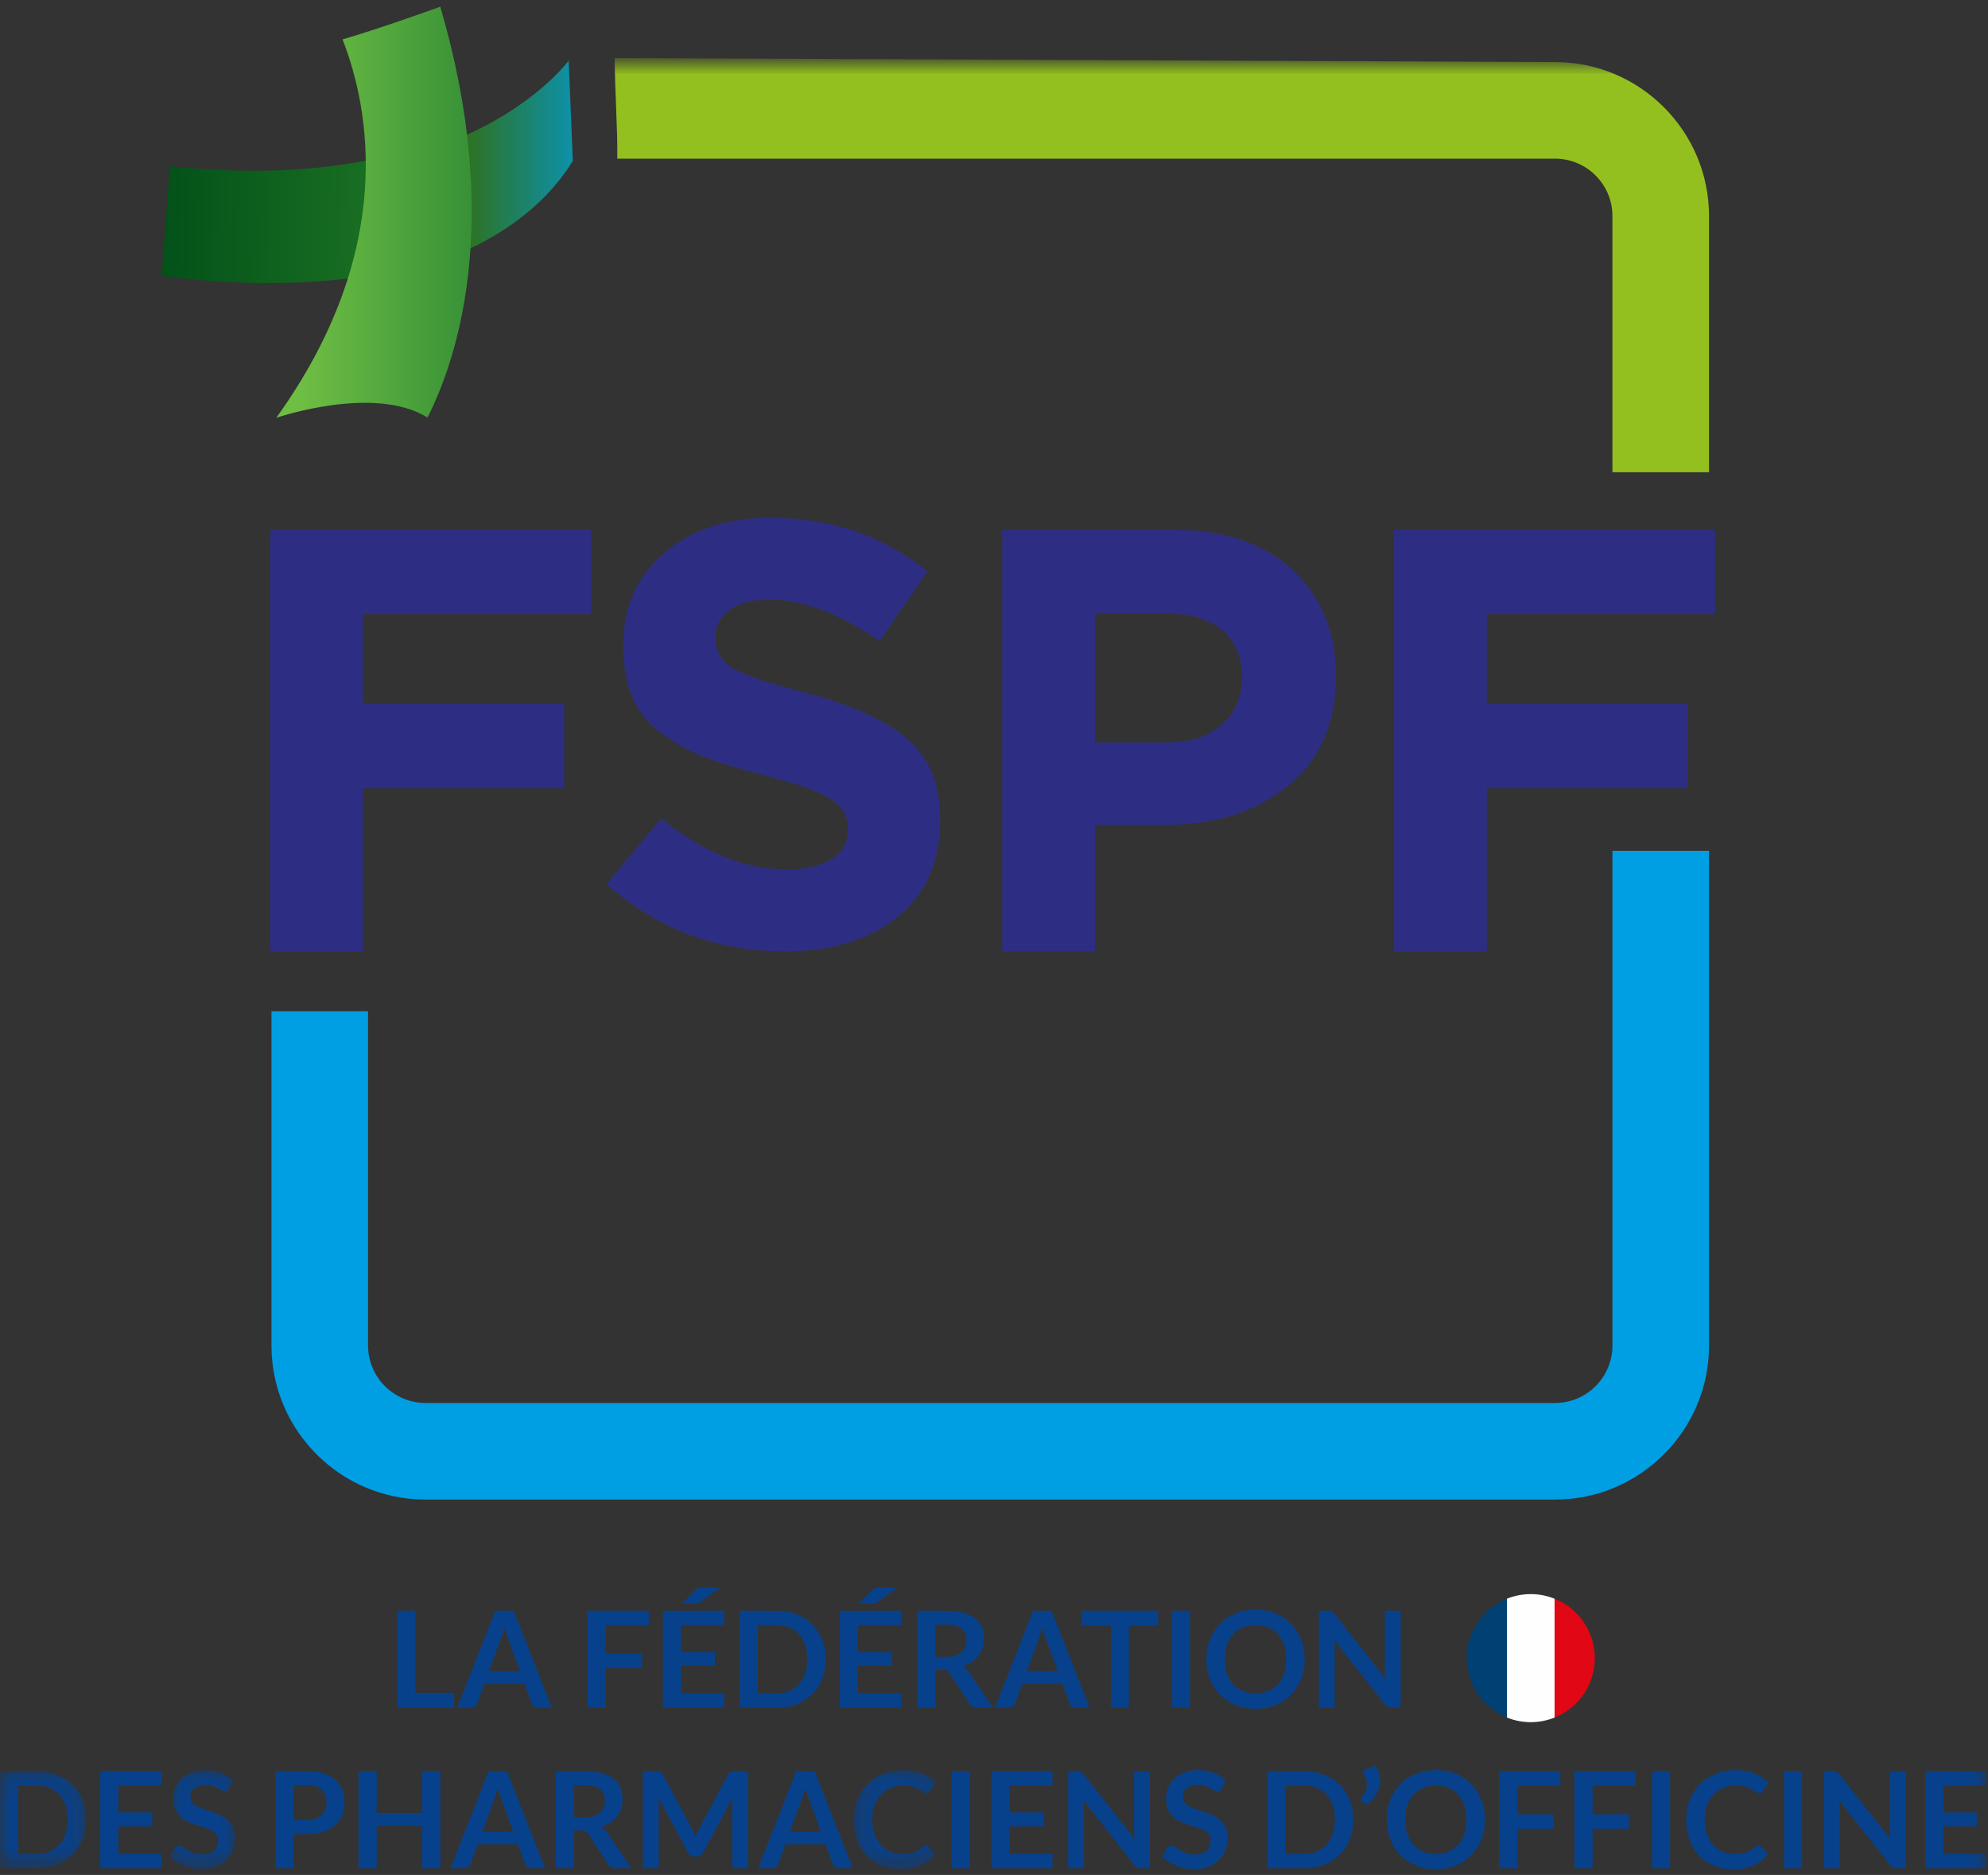
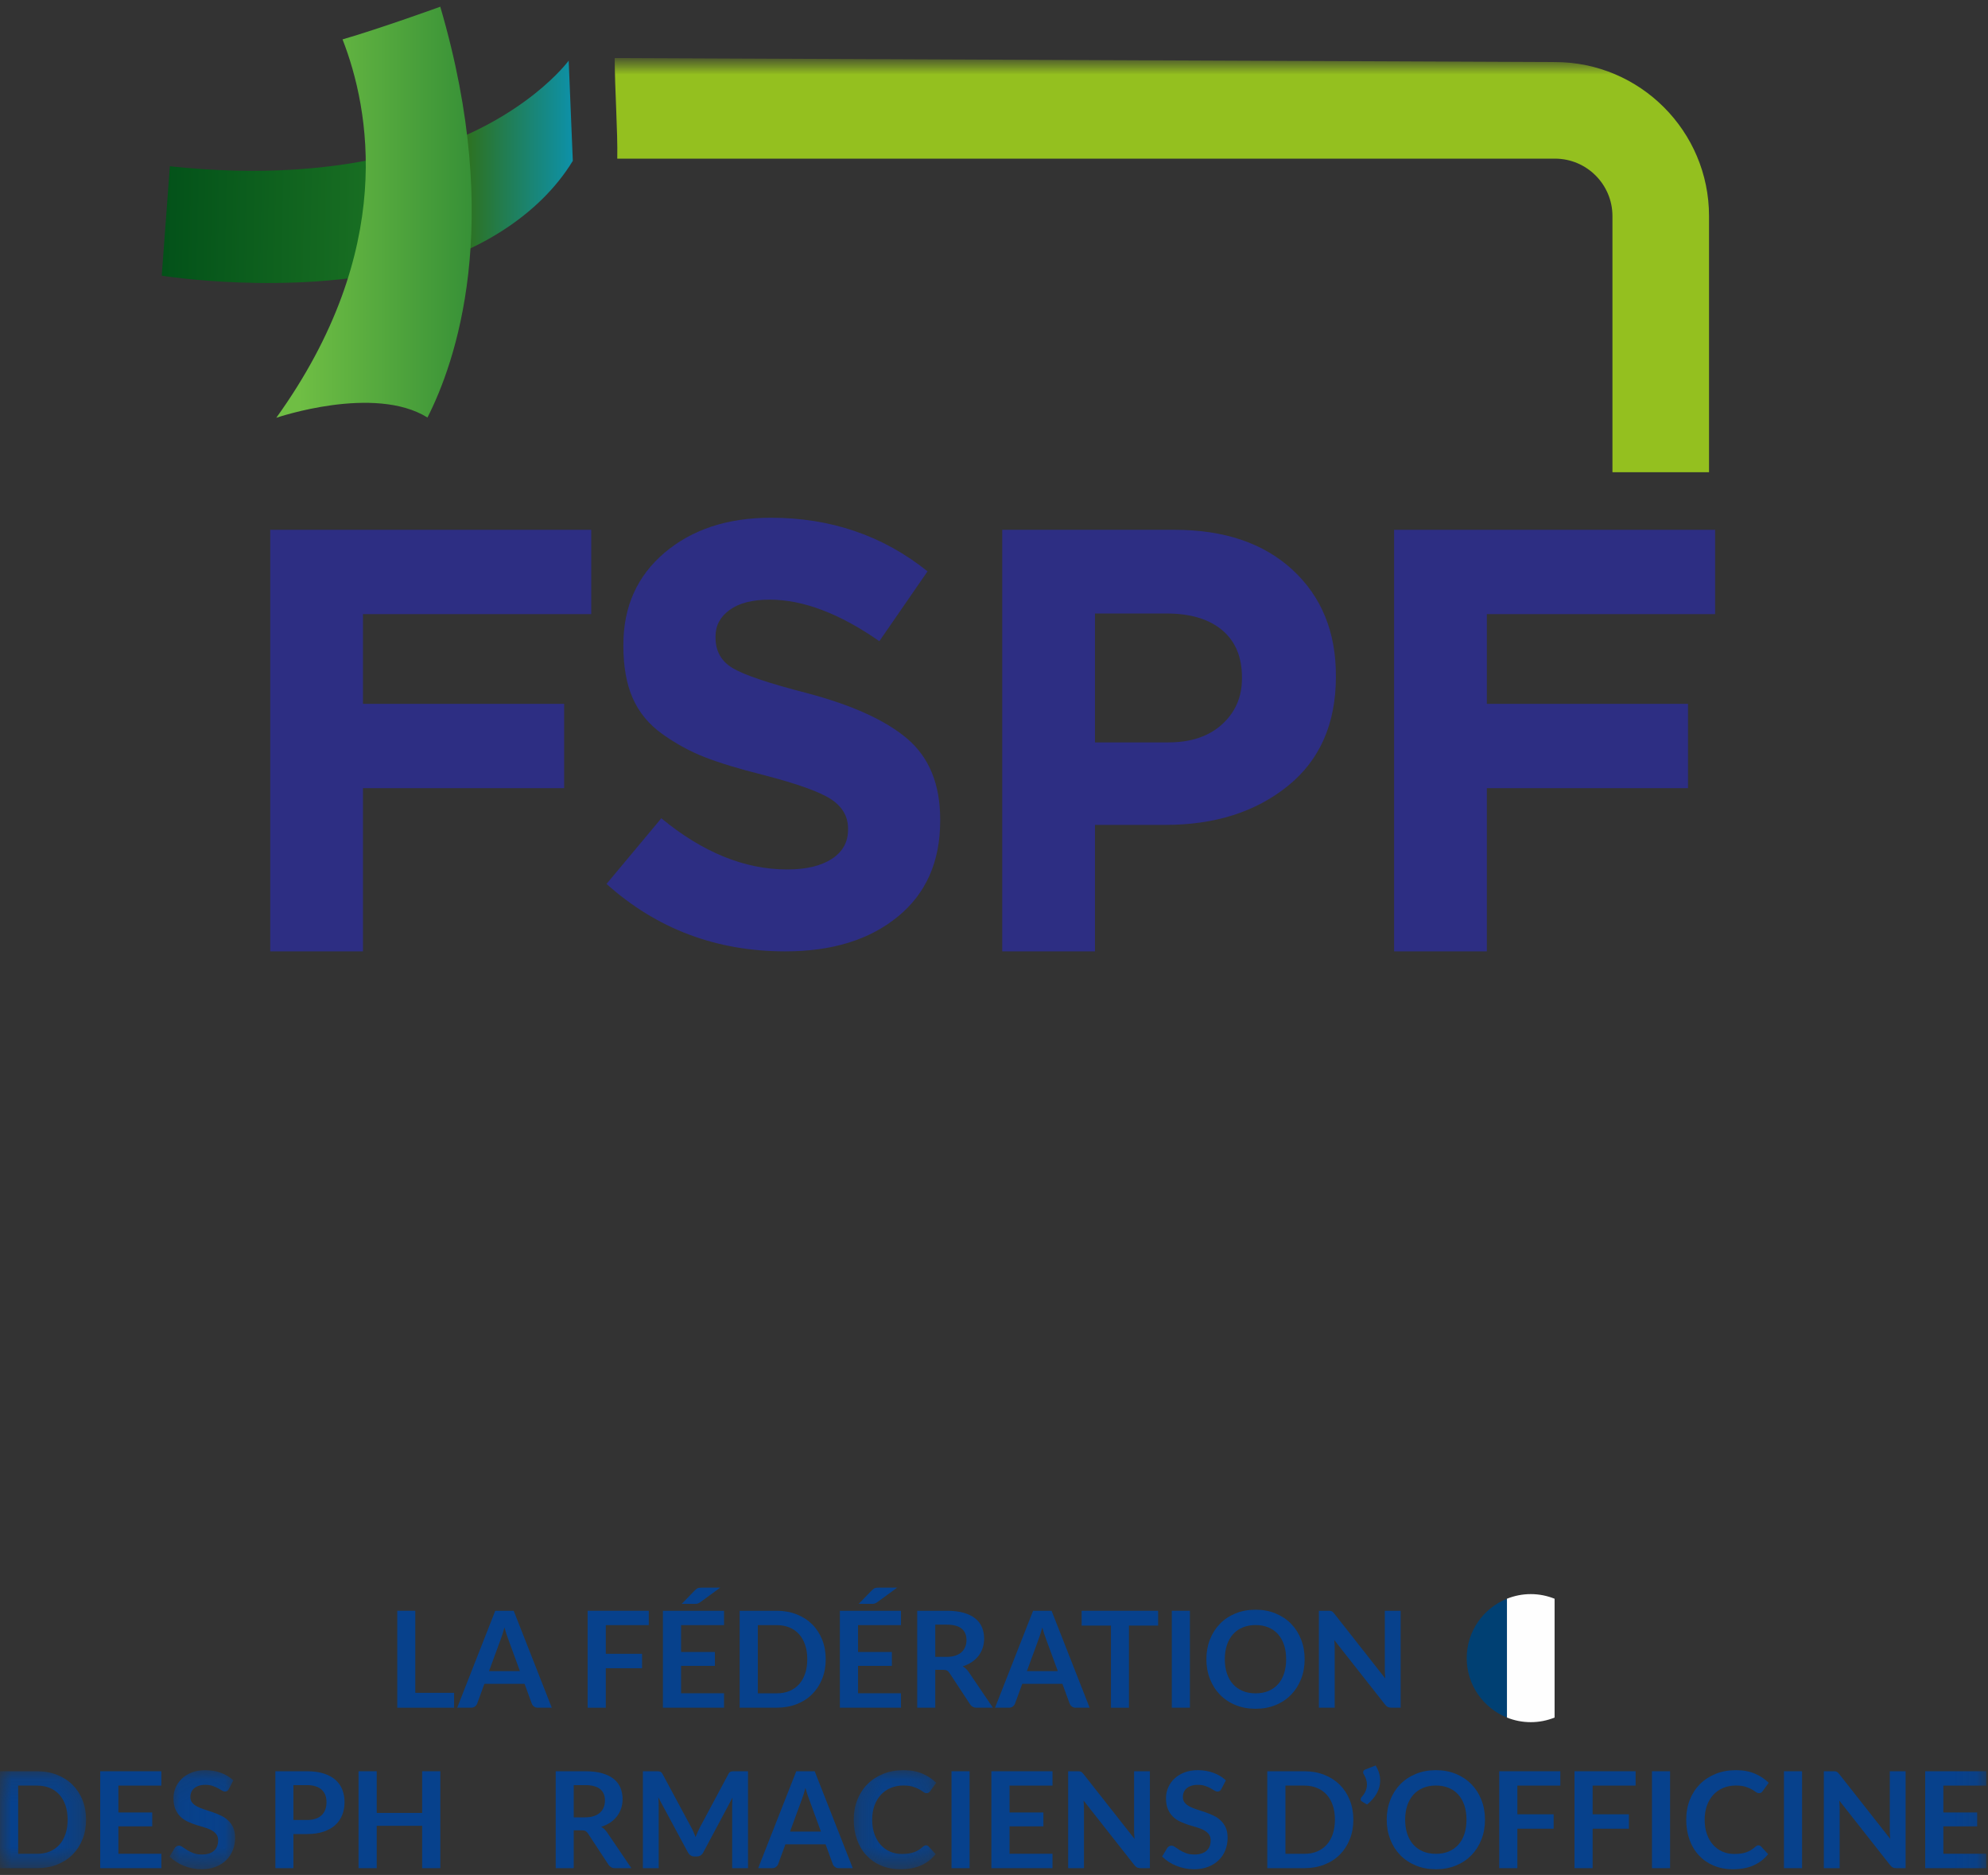
<svg xmlns="http://www.w3.org/2000/svg" xmlns:xlink="http://www.w3.org/1999/xlink" width="88px" height="83px" viewBox="0 0 88 83">
  <rect x="0" y="0" width="88" height="83" fill="#333333" stroke="none" />
  <title>logo/FSPF/color</title>
  <defs>
    <polygon id="path-1" points="0 0.137 3.81 0.137 3.81 4.427 0 4.427" />
    <polygon id="path-3" points="0.049 0.089 2.948 0.089 2.948 4.475 0.049 4.475" />
    <polygon id="path-5" points="0.206 0.089 3.856 0.089 3.856 4.475 0.206 4.475" />
    <polygon id="path-7" points="0 82.449 87.925 82.449 87.925 0 0 0" />
    <linearGradient x1="127.576%" y1="49.999%" x2="34.825%" y2="49.999%" id="linearGradient-9">
      <stop stop-color="#009EE2" offset="0%" />
      <stop stop-color="#2D7221" offset="100%" />
    </linearGradient>
    <linearGradient x1="191.565%" y1="46.216%" x2="-10.219%" y2="43.927%" id="linearGradient-10">
      <stop stop-color="#34932E" offset="0%" />
      <stop stop-color="#004E18" offset="100%" />
    </linearGradient>
    <linearGradient x1="118.6%" y1="55.537%" x2="10.245%" y2="55.537%" id="linearGradient-11">
      <stop stop-color="#1F7D31" offset="0%" />
      <stop stop-color="#6FBE44" offset="100%" />
    </linearGradient>
    <path d="M8.004,1.446 C9.198,4.506 10.413,10.761 5.071,18.197 L5.071,18.197 C5.114,18.182 9.408,16.721 11.763,18.184 C12.984,15.787 15.169,9.661 12.33,0 C12.33,0 9.687,0.958 8.004,1.446" id="path-12" />
  </defs>
  <g id="Symbols" stroke="none" stroke-width="1" fill="none" fill-rule="evenodd">
    <g id="Nav/Header" transform="translate(-32, -16)">
      <g id="Group-711" transform="translate(32, 16.298)">
        <g id="Group-60" transform="translate(0, 2.503)">
          <g id="Group-3" transform="translate(0, 75.471)">
            <mask id="mask-2" fill="white">
              <use xlink:href="#path-1" />
            </mask>
            <g id="Clip-2" />
            <path d="M2.994,2.282 C2.994,2.046 2.962,1.835 2.899,1.648 C2.836,1.462 2.745,1.303 2.629,1.174 C2.512,1.044 2.37,0.945 2.203,0.875 C2.036,0.806 1.848,0.772 1.638,0.772 L0.804,0.772 L0.804,3.792 L1.638,3.792 C1.848,3.792 2.036,3.758 2.203,3.688 C2.37,3.619 2.512,3.52 2.629,3.39 C2.745,3.26 2.836,3.102 2.899,2.915 C2.962,2.728 2.994,2.517 2.994,2.282 M3.81,2.282 C3.81,2.597 3.758,2.885 3.653,3.148 C3.548,3.411 3.4,3.638 3.211,3.828 C3.021,4.017 2.792,4.165 2.525,4.27 C2.258,4.375 1.962,4.427 1.638,4.427 L-0,4.427 L-0,0.137 L1.638,0.137 C1.962,0.137 2.258,0.189 2.525,0.295 C2.792,0.401 3.021,0.548 3.211,0.737 C3.4,0.926 3.548,1.152 3.653,1.416 C3.758,1.679 3.81,1.967 3.81,2.282" id="Fill-1" fill="#07418C" mask="url(#mask-2)" />
          </g>
          <polygon id="Fill-4" fill="#07418C" points="7.142 75.608 7.142 76.243 5.24 76.243 5.24 77.433 6.739 77.433 6.739 78.047 5.24 78.047 5.24 79.26 7.142 79.26 7.142 79.898 4.436 79.898 4.436 75.608" />
          <g id="Group-8" transform="translate(7.458, 75.471)">
            <mask id="mask-4" fill="white">
              <use xlink:href="#path-3" />
            </mask>
            <g id="Clip-7" />
            <path d="M2.675,0.917 C2.654,0.961 2.628,0.991 2.6,1.009 C2.571,1.027 2.537,1.035 2.497,1.035 C2.458,1.035 2.413,1.02 2.364,0.99 C2.314,0.959 2.256,0.925 2.189,0.887 C2.121,0.85 2.043,0.816 1.953,0.785 C1.863,0.754 1.756,0.739 1.634,0.739 C1.523,0.739 1.427,0.752 1.345,0.779 C1.263,0.806 1.193,0.843 1.137,0.89 C1.08,0.938 1.038,0.995 1.011,1.061 C0.983,1.127 0.969,1.2 0.969,1.279 C0.969,1.38 0.997,1.464 1.054,1.531 C1.11,1.598 1.185,1.656 1.278,1.703 C1.371,1.751 1.476,1.793 1.595,1.831 C1.714,1.868 1.835,1.908 1.959,1.951 C2.082,1.993 2.203,2.043 2.322,2.099 C2.441,2.156 2.547,2.227 2.639,2.313 C2.733,2.399 2.807,2.504 2.864,2.629 C2.92,2.753 2.948,2.905 2.948,3.083 C2.948,3.277 2.915,3.458 2.849,3.627 C2.782,3.797 2.686,3.944 2.558,4.07 C2.43,4.195 2.275,4.294 2.091,4.366 C1.907,4.439 1.696,4.475 1.459,4.475 C1.322,4.475 1.188,4.461 1.055,4.434 C0.923,4.408 0.796,4.37 0.674,4.32 C0.552,4.271 0.438,4.212 0.333,4.142 C0.227,4.073 0.133,3.996 0.049,3.911 L0.281,3.528 C0.303,3.5 0.329,3.477 0.359,3.458 C0.39,3.44 0.424,3.43 0.462,3.43 C0.511,3.43 0.564,3.45 0.622,3.491 C0.679,3.532 0.747,3.576 0.825,3.626 C0.903,3.675 0.995,3.72 1.101,3.761 C1.207,3.802 1.334,3.822 1.482,3.822 C1.71,3.822 1.886,3.768 2.011,3.66 C2.135,3.552 2.197,3.397 2.197,3.196 C2.197,3.083 2.169,2.991 2.113,2.92 C2.057,2.849 1.982,2.789 1.889,2.74 C1.796,2.692 1.69,2.651 1.572,2.617 C1.453,2.583 1.332,2.547 1.209,2.507 C1.087,2.468 0.966,2.42 0.848,2.365 C0.729,2.31 0.623,2.237 0.53,2.148 C0.437,2.059 0.363,1.948 0.306,1.815 C0.249,1.681 0.221,1.516 0.221,1.321 C0.221,1.164 0.252,1.012 0.315,0.863 C0.377,0.715 0.468,0.584 0.588,0.469 C0.707,0.354 0.854,0.262 1.028,0.193 C1.203,0.124 1.401,0.089 1.625,0.089 C1.878,0.089 2.111,0.129 2.325,0.208 C2.539,0.287 2.721,0.398 2.871,0.54 L2.675,0.917 Z" id="Fill-6" fill="#07418C" mask="url(#mask-4)" />
          </g>
          <path d="M12.987,77.765 L13.586,77.765 C13.733,77.765 13.861,77.747 13.969,77.71 C14.078,77.673 14.168,77.621 14.239,77.552 C14.311,77.484 14.364,77.4 14.4,77.303 C14.435,77.204 14.453,77.095 14.453,76.974 C14.453,76.859 14.435,76.755 14.4,76.662 C14.364,76.569 14.311,76.49 14.239,76.424 C14.168,76.359 14.078,76.309 13.969,76.274 C13.861,76.239 13.733,76.222 13.586,76.222 L12.987,76.222 L12.987,77.765 Z M12.987,78.388 L12.987,79.898 L12.189,79.898 L12.189,75.608 L13.586,75.608 C13.873,75.608 14.122,75.641 14.331,75.708 C14.541,75.776 14.714,75.87 14.851,75.991 C14.987,76.111 15.088,76.256 15.153,76.424 C15.219,76.592 15.251,76.776 15.251,76.976 C15.251,77.183 15.217,77.374 15.147,77.547 C15.078,77.72 14.974,77.869 14.836,77.994 C14.697,78.118 14.524,78.215 14.317,78.284 C14.109,78.354 13.865,78.388 13.586,78.388 L12.987,78.388 Z" id="Fill-9" fill="#07418C" />
          <polygon id="Fill-11" fill="#07418C" points="19.491 79.898 18.687 79.898 18.687 78.023 16.676 78.023 16.676 79.898 15.871 79.898 15.871 75.608 16.676 75.608 16.676 77.453 18.687 77.453 18.687 75.608 19.491 75.608" />
-           <path d="M21.352,78.278 L22.72,78.278 L22.197,76.851 C22.174,76.788 22.148,76.713 22.119,76.627 C22.09,76.541 22.062,76.447 22.034,76.346 C22.006,76.447 21.979,76.542 21.953,76.629 C21.926,76.715 21.9,76.792 21.874,76.857 L21.352,78.278 Z M24.129,79.898 L23.512,79.898 C23.443,79.898 23.386,79.881 23.341,79.846 C23.297,79.812 23.264,79.769 23.245,79.717 L22.924,78.842 L21.147,78.842 L20.826,79.717 C20.811,79.763 20.78,79.804 20.733,79.842 C20.687,79.88 20.63,79.898 20.562,79.898 L19.942,79.898 L21.628,75.608 L22.444,75.608 L24.129,79.898 Z" id="Fill-13" fill="#07418C" />
          <path d="M25.396,77.649 L25.894,77.649 C26.045,77.649 26.176,77.631 26.287,77.593 C26.399,77.555 26.491,77.503 26.564,77.437 C26.635,77.37 26.69,77.291 26.725,77.2 C26.761,77.109 26.779,77.009 26.779,76.9 C26.779,76.682 26.707,76.514 26.564,76.397 C26.42,76.28 26.201,76.222 25.906,76.222 L25.396,76.222 L25.396,77.649 Z M25.396,78.222 L25.396,79.898 L24.598,79.898 L24.598,75.608 L25.906,75.608 C26.199,75.608 26.45,75.638 26.658,75.698 C26.867,75.759 27.038,75.843 27.172,75.952 C27.305,76.061 27.403,76.191 27.465,76.342 C27.528,76.493 27.559,76.66 27.559,76.842 C27.559,76.987 27.538,77.123 27.495,77.252 C27.453,77.38 27.391,77.497 27.311,77.602 C27.231,77.706 27.132,77.799 27.015,77.878 C26.897,77.957 26.763,78.02 26.612,78.068 C26.713,78.125 26.8,78.207 26.873,78.314 L27.948,79.898 L27.229,79.898 C27.16,79.898 27.102,79.885 27.053,79.857 C27.005,79.829 26.964,79.79 26.93,79.738 L26.028,78.364 C25.994,78.313 25.957,78.276 25.917,78.254 C25.876,78.233 25.816,78.222 25.737,78.222 L25.396,78.222 Z" id="Fill-15" fill="#07418C" />
          <path d="M30.706,78.315 C30.734,78.384 30.762,78.452 30.79,78.521 C30.818,78.45 30.847,78.38 30.876,78.311 C30.906,78.242 30.938,78.175 30.971,78.112 L32.241,75.736 C32.257,75.706 32.273,75.682 32.29,75.664 C32.307,75.646 32.326,75.634 32.346,75.625 C32.367,75.618 32.39,75.613 32.416,75.611 C32.442,75.609 32.473,75.608 32.508,75.608 L33.111,75.608 L33.111,79.898 L32.41,79.898 L32.41,77.127 C32.41,77.076 32.412,77.019 32.415,76.958 C32.418,76.897 32.422,76.834 32.428,76.771 L31.129,79.204 C31.099,79.259 31.061,79.302 31.013,79.333 C30.966,79.364 30.91,79.379 30.847,79.379 L30.737,79.379 C30.674,79.379 30.618,79.364 30.57,79.333 C30.523,79.302 30.484,79.259 30.454,79.204 L29.138,76.762 C29.146,76.827 29.151,76.891 29.154,76.954 C29.157,77.016 29.158,77.073 29.158,77.127 L29.158,79.898 L28.458,79.898 L28.458,75.608 L29.06,75.608 C29.096,75.608 29.127,75.609 29.152,75.611 C29.178,75.613 29.201,75.618 29.222,75.625 C29.243,75.634 29.262,75.646 29.28,75.664 C29.298,75.682 29.314,75.706 29.331,75.736 L30.612,78.118 C30.646,78.181 30.677,78.247 30.706,78.315" id="Fill-17" fill="#07418C" />
          <path d="M34.971,78.278 L36.339,78.278 L35.817,76.851 C35.793,76.788 35.767,76.713 35.738,76.627 C35.709,76.541 35.681,76.447 35.653,76.346 C35.626,76.447 35.599,76.542 35.572,76.629 C35.545,76.715 35.519,76.792 35.493,76.857 L34.971,78.278 Z M37.748,79.898 L37.131,79.898 C37.062,79.898 37.005,79.881 36.961,79.846 C36.916,79.812 36.884,79.769 36.864,79.717 L36.544,78.842 L34.766,78.842 L34.446,79.717 C34.43,79.763 34.399,79.804 34.352,79.842 C34.306,79.88 34.249,79.898 34.182,79.898 L33.561,79.898 L35.247,75.608 L36.063,75.608 L37.748,79.898 Z" id="Fill-19" fill="#07418C" />
          <g id="Group-23" transform="translate(37.586, 75.471)">
            <mask id="mask-6" fill="white">
              <use xlink:href="#path-5" />
            </mask>
            <g id="Clip-22" />
            <path d="M3.405,3.415 C3.448,3.415 3.486,3.432 3.518,3.466 L3.832,3.807 C3.658,4.022 3.444,4.188 3.19,4.303 C2.936,4.417 2.63,4.475 2.274,4.475 C1.956,4.475 1.67,4.42 1.415,4.311 C1.161,4.203 0.944,4.051 0.764,3.857 C0.584,3.664 0.446,3.432 0.35,3.163 C0.254,2.894 0.206,2.6 0.206,2.282 C0.206,1.959 0.26,1.664 0.366,1.396 C0.473,1.128 0.624,0.897 0.818,0.703 C1.011,0.51 1.243,0.359 1.513,0.251 C1.783,0.143 2.081,0.089 2.408,0.089 C2.726,0.089 3.005,0.14 3.243,0.242 C3.482,0.344 3.686,0.479 3.856,0.647 L3.589,1.018 C3.573,1.041 3.553,1.062 3.528,1.08 C3.503,1.098 3.469,1.107 3.426,1.107 C3.38,1.107 3.334,1.089 3.286,1.053 C3.239,1.018 3.178,0.979 3.105,0.938 C3.032,0.896 2.939,0.858 2.828,0.822 C2.716,0.786 2.574,0.768 2.402,0.768 C2.2,0.768 2.015,0.804 1.845,0.874 C1.676,0.944 1.531,1.045 1.41,1.175 C1.288,1.306 1.193,1.464 1.124,1.651 C1.056,1.838 1.022,2.049 1.022,2.282 C1.022,2.523 1.056,2.738 1.124,2.926 C1.193,3.113 1.286,3.272 1.402,3.4 C1.519,3.529 1.656,3.627 1.814,3.695 C1.973,3.764 2.143,3.798 2.325,3.798 C2.433,3.798 2.532,3.792 2.62,3.78 C2.708,3.769 2.789,3.749 2.864,3.724 C2.938,3.698 3.008,3.665 3.074,3.624 C3.14,3.584 3.206,3.534 3.271,3.474 C3.291,3.457 3.312,3.443 3.334,3.432 C3.356,3.421 3.379,3.415 3.405,3.415" id="Fill-21" fill="#07418C" mask="url(#mask-6)" />
          </g>
          <mask id="mask-8" fill="white">
            <use xlink:href="#path-7" />
          </mask>
          <g id="Clip-25" />
          <polygon id="Fill-24" fill="#07418C" mask="url(#mask-8)" points="42.119 79.898 42.92 79.898 42.92 75.608 42.119 75.608" />
          <polygon id="Fill-26" fill="#07418C" mask="url(#mask-8)" points="46.59 75.608 46.59 76.243 44.688 76.243 44.688 77.433 46.187 77.433 46.187 78.047 44.688 78.047 44.688 79.26 46.59 79.26 46.59 79.898 43.884 79.898 43.884 75.608" />
          <path d="M47.787,75.612 C47.81,75.615 47.831,75.621 47.85,75.63 C47.869,75.639 47.887,75.652 47.905,75.669 C47.923,75.685 47.942,75.708 47.964,75.735 L50.222,78.604 C50.214,78.536 50.209,78.468 50.206,78.401 C50.203,78.335 50.201,78.273 50.201,78.216 L50.201,75.608 L50.901,75.608 L50.901,79.898 L50.491,79.898 C50.428,79.898 50.376,79.888 50.334,79.869 C50.293,79.849 50.253,79.813 50.213,79.762 L47.964,76.904 C47.97,76.968 47.974,77.031 47.978,77.093 C47.98,77.155 47.982,77.212 47.982,77.263 L47.982,79.898 L47.282,79.898 L47.282,75.608 L47.698,75.608 C47.734,75.608 47.763,75.609 47.787,75.612" id="Fill-27" fill="#07418C" mask="url(#mask-8)" />
          <path d="M54.068,76.388 C54.046,76.432 54.021,76.462 53.992,76.48 C53.963,76.498 53.929,76.507 53.89,76.507 C53.85,76.507 53.805,76.491 53.756,76.461 C53.707,76.43 53.648,76.396 53.581,76.358 C53.514,76.321 53.435,76.287 53.345,76.256 C53.255,76.225 53.149,76.21 53.026,76.21 C52.915,76.21 52.819,76.223 52.737,76.25 C52.655,76.277 52.585,76.314 52.529,76.361 C52.473,76.409 52.431,76.466 52.403,76.532 C52.375,76.598 52.361,76.671 52.361,76.75 C52.361,76.851 52.39,76.935 52.446,77.002 C52.502,77.07 52.577,77.127 52.67,77.175 C52.763,77.222 52.869,77.265 52.987,77.302 C53.106,77.34 53.228,77.38 53.351,77.422 C53.475,77.465 53.596,77.514 53.714,77.57 C53.833,77.627 53.939,77.698 54.032,77.784 C54.125,77.87 54.199,77.976 54.256,78.1 C54.312,78.225 54.341,78.376 54.341,78.554 C54.341,78.748 54.307,78.929 54.241,79.099 C54.175,79.268 54.078,79.415 53.95,79.541 C53.823,79.666 53.667,79.765 53.483,79.838 C53.299,79.91 53.089,79.946 52.851,79.946 C52.715,79.946 52.58,79.932 52.448,79.906 C52.315,79.879 52.188,79.841 52.066,79.791 C51.945,79.742 51.831,79.683 51.725,79.614 C51.619,79.544 51.525,79.467 51.442,79.382 L51.673,78.999 C51.695,78.972 51.721,78.948 51.752,78.929 C51.782,78.911 51.816,78.901 51.854,78.901 C51.903,78.901 51.957,78.921 52.014,78.962 C52.072,79.003 52.139,79.048 52.218,79.097 C52.296,79.147 52.388,79.191 52.493,79.232 C52.599,79.273 52.726,79.293 52.875,79.293 C53.102,79.293 53.278,79.239 53.403,79.131 C53.527,79.023 53.59,78.869 53.59,78.667 C53.59,78.554 53.562,78.462 53.505,78.391 C53.449,78.32 53.374,78.26 53.281,78.211 C53.188,78.163 53.082,78.122 52.964,78.088 C52.845,78.055 52.724,78.018 52.602,77.979 C52.479,77.939 52.359,77.891 52.24,77.836 C52.121,77.781 52.015,77.709 51.923,77.62 C51.829,77.53 51.755,77.419 51.699,77.286 C51.642,77.152 51.613,76.988 51.613,76.792 C51.613,76.635 51.645,76.483 51.707,76.335 C51.77,76.186 51.86,76.055 51.98,75.94 C52.1,75.825 52.247,75.733 52.421,75.664 C52.595,75.595 52.794,75.56 53.017,75.56 C53.27,75.56 53.504,75.6 53.717,75.679 C53.931,75.758 54.113,75.869 54.263,76.011 L54.068,76.388 Z" id="Fill-28" fill="#07418C" mask="url(#mask-8)" />
          <path d="M59.091,77.753 C59.091,77.518 59.059,77.306 58.996,77.119 C58.933,76.933 58.843,76.774 58.726,76.645 C58.609,76.515 58.467,76.416 58.3,76.347 C58.133,76.277 57.944,76.243 57.735,76.243 L56.901,76.243 L56.901,79.263 L57.735,79.263 C57.944,79.263 58.133,79.229 58.3,79.16 C58.467,79.09 58.609,78.991 58.726,78.861 C58.843,78.731 58.933,78.573 58.996,78.386 C59.059,78.2 59.091,77.988 59.091,77.753 M59.907,77.753 C59.907,78.068 59.854,78.356 59.749,78.619 C59.644,78.882 59.497,79.109 59.308,79.299 C59.118,79.489 58.889,79.636 58.622,79.741 C58.355,79.846 58.059,79.898 57.735,79.898 L56.097,79.898 L56.097,75.608 L57.735,75.608 C58.059,75.608 58.355,75.66 58.622,75.767 C58.889,75.872 59.118,76.02 59.308,76.208 C59.497,76.398 59.644,76.624 59.749,76.887 C59.854,77.15 59.907,77.438 59.907,77.753" id="Fill-29" fill="#07418C" mask="url(#mask-8)" />
          <path d="M60.892,75.353 C60.961,75.463 61.012,75.574 61.045,75.685 C61.078,75.796 61.094,75.906 61.094,76.017 C61.094,76.215 61.044,76.404 60.944,76.584 C60.844,76.764 60.7,76.93 60.513,77.082 L60.284,76.943 C60.264,76.931 60.25,76.917 60.242,76.9 C60.234,76.883 60.23,76.867 60.23,76.851 C60.23,76.813 60.243,76.782 60.269,76.756 C60.295,76.726 60.322,76.692 60.351,76.654 C60.379,76.615 60.405,76.573 60.429,76.526 C60.453,76.48 60.472,76.429 60.487,76.373 C60.502,76.318 60.509,76.259 60.509,76.195 C60.509,76.128 60.499,76.056 60.476,75.98 C60.455,75.904 60.418,75.823 60.367,75.738 C60.349,75.713 60.34,75.686 60.34,75.658 C60.34,75.595 60.377,75.55 60.45,75.525 L60.892,75.353 Z" id="Fill-30" fill="#07418C" mask="url(#mask-8)" />
          <path d="M64.915,77.753 C64.915,77.518 64.884,77.306 64.822,77.119 C64.76,76.933 64.67,76.774 64.553,76.643 C64.437,76.513 64.295,76.413 64.127,76.344 C63.96,76.274 63.772,76.24 63.562,76.24 C63.353,76.24 63.164,76.274 62.995,76.344 C62.827,76.413 62.684,76.513 62.567,76.643 C62.449,76.774 62.359,76.933 62.295,77.119 C62.232,77.306 62.2,77.518 62.2,77.753 C62.2,77.988 62.232,78.2 62.295,78.386 C62.359,78.573 62.449,78.731 62.567,78.861 C62.684,78.991 62.827,79.09 62.995,79.16 C63.164,79.229 63.353,79.263 63.562,79.263 C63.772,79.263 63.96,79.229 64.127,79.16 C64.295,79.09 64.437,78.991 64.553,78.861 C64.67,78.731 64.76,78.573 64.822,78.386 C64.884,78.2 64.915,77.988 64.915,77.753 M65.734,77.753 C65.734,78.068 65.682,78.359 65.577,78.627 C65.472,78.895 65.325,79.127 65.135,79.323 C64.945,79.518 64.717,79.671 64.449,79.781 C64.182,79.891 63.887,79.946 63.562,79.946 C63.238,79.946 62.942,79.891 62.674,79.781 C62.406,79.671 62.176,79.518 61.985,79.323 C61.794,79.127 61.646,78.895 61.541,78.627 C61.437,78.359 61.384,78.068 61.384,77.753 C61.384,77.438 61.437,77.147 61.541,76.879 C61.646,76.611 61.794,76.379 61.985,76.183 C62.176,75.987 62.406,75.835 62.674,75.725 C62.942,75.615 63.238,75.56 63.562,75.56 C63.887,75.56 64.182,75.616 64.449,75.726 C64.717,75.837 64.945,75.99 65.135,76.185 C65.325,76.38 65.472,76.611 65.577,76.879 C65.682,77.147 65.734,77.438 65.734,77.753" id="Fill-31" fill="#07418C" mask="url(#mask-8)" />
          <polygon id="Fill-32" fill="#07418C" mask="url(#mask-8)" points="69.069 75.608 69.069 76.243 67.167 76.243 67.167 77.513 68.773 77.513 68.773 78.151 67.167 78.151 67.167 79.898 66.364 79.898 66.364 75.608" />
          <polygon id="Fill-33" fill="#07418C" mask="url(#mask-8)" points="72.401 75.608 72.401 76.243 70.499 76.243 70.499 77.513 72.105 77.513 72.105 78.151 70.499 78.151 70.499 79.898 69.696 79.898 69.696 75.608" />
          <polygon id="Fill-34" fill="#07418C" mask="url(#mask-8)" points="73.125 79.898 73.927 79.898 73.927 75.608 73.125 75.608" />
          <path d="M77.84,78.887 C77.884,78.887 77.921,78.904 77.953,78.937 L78.268,79.278 C78.094,79.494 77.88,79.659 77.625,79.774 C77.371,79.888 77.066,79.946 76.71,79.946 C76.391,79.946 76.105,79.891 75.851,79.783 C75.597,79.674 75.38,79.523 75.199,79.328 C75.02,79.135 74.882,78.904 74.786,78.634 C74.69,78.365 74.642,78.072 74.642,77.753 C74.642,77.431 74.695,77.135 74.802,76.867 C74.909,76.599 75.059,76.369 75.253,76.174 C75.447,75.981 75.679,75.83 75.949,75.722 C76.219,75.614 76.517,75.56 76.843,75.56 C77.162,75.56 77.44,75.611 77.679,75.713 C77.917,75.815 78.121,75.95 78.292,76.118 L78.024,76.489 C78.009,76.513 77.988,76.534 77.963,76.551 C77.939,76.569 77.905,76.578 77.861,76.578 C77.816,76.578 77.769,76.56 77.722,76.525 C77.674,76.489 77.614,76.45 77.541,76.409 C77.467,76.367 77.375,76.329 77.263,76.293 C77.152,76.258 77.01,76.24 76.838,76.24 C76.636,76.24 76.45,76.275 76.281,76.345 C76.112,76.415 75.967,76.516 75.845,76.646 C75.723,76.777 75.628,76.936 75.56,77.122 C75.492,77.309 75.458,77.52 75.458,77.753 C75.458,77.994 75.492,78.209 75.56,78.397 C75.628,78.585 75.721,78.743 75.837,78.872 C75.954,79 76.092,79.099 76.25,79.167 C76.408,79.235 76.578,79.269 76.76,79.269 C76.869,79.269 76.967,79.263 77.055,79.252 C77.143,79.24 77.225,79.221 77.299,79.195 C77.373,79.169 77.443,79.136 77.51,79.096 C77.576,79.055 77.642,79.005 77.707,78.946 C77.727,78.928 77.747,78.914 77.769,78.903 C77.791,78.892 77.815,78.887 77.84,78.887" id="Fill-35" fill="#07418C" mask="url(#mask-8)" />
          <polygon id="Fill-36" fill="#07418C" mask="url(#mask-8)" points="78.968 79.898 79.769 79.898 79.769 75.608 78.968 75.608" />
          <path d="M81.238,75.612 C81.262,75.615 81.283,75.621 81.302,75.63 C81.321,75.639 81.339,75.652 81.357,75.669 C81.374,75.685 81.394,75.708 81.416,75.735 L83.674,78.604 C83.666,78.536 83.66,78.468 83.657,78.401 C83.655,78.335 83.653,78.273 83.653,78.216 L83.653,75.608 L84.353,75.608 L84.353,79.898 L83.943,79.898 C83.88,79.898 83.827,79.888 83.786,79.869 C83.745,79.849 83.705,79.813 83.665,79.762 L81.416,76.904 C81.422,76.968 81.426,77.031 81.429,77.093 C81.432,77.155 81.434,77.212 81.434,77.263 L81.434,79.898 L80.733,79.898 L80.733,75.608 L81.15,75.608 C81.185,75.608 81.215,75.609 81.238,75.612" id="Fill-37" fill="#07418C" mask="url(#mask-8)" />
          <polygon id="Fill-38" fill="#07418C" mask="url(#mask-8)" points="87.926 75.608 87.926 76.243 86.024 76.243 86.024 77.433 87.522 77.433 87.522 78.047 86.024 78.047 86.024 79.26 87.926 79.26 87.926 79.898 85.22 79.898 85.22 75.608" />
          <polygon id="Fill-39" fill="#07418C" mask="url(#mask-8)" points="18.383 72.136 20.101 72.136 20.101 72.795 17.585 72.795 17.585 68.504 18.383 68.504" />
          <path d="M21.647,71.175 L23.015,71.175 L22.493,69.747 C22.469,69.684 22.443,69.609 22.414,69.523 C22.386,69.437 22.357,69.344 22.33,69.243 C22.302,69.344 22.275,69.438 22.248,69.525 C22.221,69.612 22.195,69.688 22.169,69.753 L21.647,71.175 Z M24.425,72.795 L23.807,72.795 C23.738,72.795 23.681,72.777 23.637,72.743 C23.592,72.708 23.56,72.665 23.54,72.614 L23.22,71.738 L21.442,71.738 L21.122,72.614 C21.106,72.659 21.075,72.701 21.029,72.738 C20.982,72.776 20.925,72.795 20.858,72.795 L20.238,72.795 L21.923,68.504 L22.739,68.504 L24.425,72.795 Z" id="Fill-40" fill="#07418C" mask="url(#mask-8)" />
          <polygon id="Fill-41" fill="#07418C" mask="url(#mask-8)" points="28.718 68.504 28.718 69.139 26.816 69.139 26.816 70.409 28.421 70.409 28.421 71.047 26.816 71.047 26.816 72.795 26.012 72.795 26.012 68.504" />
          <path d="M31.881,67.48 L31.003,68.121 C30.981,68.137 30.96,68.15 30.942,68.16 C30.923,68.17 30.904,68.178 30.885,68.184 C30.867,68.19 30.847,68.194 30.826,68.195 C30.805,68.197 30.781,68.198 30.753,68.198 L30.178,68.198 L30.759,67.599 C30.783,67.575 30.805,67.556 30.826,67.54 C30.847,67.524 30.868,67.511 30.89,67.503 C30.911,67.494 30.936,67.488 30.964,67.485 C30.992,67.482 31.025,67.48 31.065,67.48 L31.881,67.48 Z M32.05,68.504 L32.05,69.139 L30.148,69.139 L30.148,70.329 L31.646,70.329 L31.646,70.943 L30.148,70.943 L30.148,72.157 L32.05,72.157 L32.05,72.794 L29.344,72.794 L29.344,68.504 L32.05,68.504 Z" id="Fill-42" fill="#07418C" mask="url(#mask-8)" />
          <path d="M35.735,70.649 C35.735,70.414 35.704,70.203 35.64,70.016 C35.577,69.829 35.487,69.671 35.37,69.541 C35.254,69.412 35.112,69.312 34.945,69.243 C34.777,69.174 34.589,69.139 34.379,69.139 L33.545,69.139 L33.545,72.159 L34.379,72.159 C34.589,72.159 34.777,72.125 34.945,72.056 C35.112,71.986 35.254,71.887 35.37,71.758 C35.487,71.628 35.577,71.47 35.64,71.283 C35.704,71.096 35.735,70.885 35.735,70.649 M36.551,70.649 C36.551,70.964 36.499,71.253 36.394,71.516 C36.289,71.779 36.142,72.005 35.952,72.195 C35.762,72.385 35.534,72.532 35.267,72.637 C34.999,72.742 34.704,72.794 34.379,72.794 L32.741,72.794 L32.741,68.504 L34.379,68.504 C34.704,68.504 34.999,68.557 35.267,68.663 C35.534,68.769 35.762,68.916 35.952,69.105 C36.142,69.294 36.289,69.52 36.394,69.783 C36.499,70.046 36.551,70.335 36.551,70.649" id="Fill-43" fill="#07418C" mask="url(#mask-8)" />
          <path d="M39.714,67.48 L38.836,68.121 C38.814,68.137 38.794,68.15 38.775,68.16 C38.756,68.17 38.738,68.178 38.719,68.184 C38.7,68.19 38.68,68.194 38.66,68.195 C38.639,68.197 38.614,68.198 38.587,68.198 L38.011,68.198 L38.593,67.599 C38.616,67.575 38.639,67.556 38.66,67.54 C38.68,67.524 38.701,67.511 38.723,67.503 C38.745,67.494 38.77,67.488 38.797,67.485 C38.825,67.482 38.859,67.48 38.898,67.48 L39.714,67.48 Z M39.883,68.504 L39.883,69.139 L37.981,69.139 L37.981,70.329 L39.48,70.329 L39.48,70.943 L37.981,70.943 L37.981,72.157 L39.883,72.157 L39.883,72.794 L37.177,72.794 L37.177,68.504 L39.883,68.504 Z" id="Fill-44" fill="#07418C" mask="url(#mask-8)" />
          <path d="M41.4,70.545 L41.898,70.545 C42.048,70.545 42.179,70.527 42.291,70.489 C42.403,70.451 42.495,70.399 42.567,70.333 C42.639,70.266 42.693,70.188 42.729,70.096 C42.764,70.005 42.782,69.905 42.782,69.796 C42.782,69.578 42.711,69.411 42.567,69.294 C42.424,69.177 42.204,69.118 41.91,69.118 L41.4,69.118 L41.4,70.545 Z M41.4,71.118 L41.4,72.795 L40.601,72.795 L40.601,68.504 L41.91,68.504 C42.202,68.504 42.453,68.534 42.662,68.594 C42.871,68.655 43.042,68.739 43.175,68.848 C43.309,68.957 43.407,69.087 43.469,69.238 C43.531,69.39 43.563,69.556 43.563,69.738 C43.563,69.883 43.541,70.019 43.499,70.148 C43.456,70.277 43.395,70.393 43.315,70.498 C43.234,70.603 43.136,70.695 43.018,70.774 C42.9,70.853 42.766,70.916 42.616,70.964 C42.717,71.021 42.804,71.103 42.877,71.21 L43.951,72.795 L43.233,72.795 C43.164,72.795 43.105,72.781 43.057,72.753 C43.008,72.725 42.967,72.686 42.934,72.634 L42.031,71.26 C41.998,71.209 41.961,71.173 41.92,71.151 C41.88,71.129 41.82,71.118 41.741,71.118 L41.4,71.118 Z" id="Fill-45" fill="#07418C" mask="url(#mask-8)" />
          <path d="M45.456,71.175 L46.824,71.175 L46.301,69.747 C46.278,69.684 46.251,69.609 46.222,69.523 C46.194,69.437 46.166,69.344 46.138,69.243 C46.11,69.344 46.083,69.438 46.057,69.525 C46.03,69.612 46.004,69.688 45.978,69.753 L45.456,71.175 Z M48.233,72.795 L47.616,72.795 C47.547,72.795 47.489,72.777 47.445,72.743 C47.401,72.708 47.368,72.665 47.349,72.614 L47.028,71.738 L45.251,71.738 L44.93,72.614 C44.915,72.659 44.883,72.701 44.837,72.738 C44.791,72.776 44.734,72.795 44.666,72.795 L44.046,72.795 L45.731,68.504 L46.548,68.504 L48.233,72.795 Z" id="Fill-46" fill="#07418C" mask="url(#mask-8)" />
          <polygon id="Fill-47" fill="#07418C" mask="url(#mask-8)" points="51.265 68.504 51.265 69.16 49.974 69.16 49.974 72.795 49.176 72.795 49.176 69.16 47.879 69.16 47.879 68.504" />
          <polygon id="Fill-48" fill="#07418C" mask="url(#mask-8)" points="51.87 72.794 52.672 72.794 52.672 68.504 51.87 68.504" />
          <path d="M56.932,70.649 C56.932,70.414 56.901,70.203 56.839,70.016 C56.777,69.829 56.687,69.67 56.571,69.539 C56.454,69.409 56.312,69.309 56.145,69.24 C55.978,69.171 55.789,69.136 55.58,69.136 C55.37,69.136 55.181,69.171 55.013,69.24 C54.845,69.309 54.701,69.409 54.584,69.539 C54.466,69.67 54.376,69.829 54.312,70.016 C54.249,70.203 54.217,70.414 54.217,70.649 C54.217,70.885 54.249,71.096 54.312,71.283 C54.376,71.47 54.466,71.628 54.584,71.758 C54.701,71.887 54.845,71.986 55.013,72.056 C55.181,72.125 55.37,72.159 55.58,72.159 C55.789,72.159 55.978,72.125 56.145,72.056 C56.312,71.986 56.454,71.887 56.571,71.758 C56.687,71.628 56.777,71.47 56.839,71.283 C56.901,71.096 56.932,70.885 56.932,70.649 M57.751,70.649 C57.751,70.964 57.699,71.255 57.594,71.523 C57.489,71.791 57.342,72.023 57.152,72.219 C56.962,72.415 56.734,72.568 56.466,72.678 C56.199,72.787 55.904,72.842 55.58,72.842 C55.255,72.842 54.959,72.787 54.691,72.678 C54.423,72.568 54.193,72.415 54.002,72.219 C53.812,72.023 53.664,71.791 53.559,71.523 C53.454,71.255 53.401,70.964 53.401,70.649 C53.401,70.335 53.454,70.043 53.559,69.775 C53.664,69.507 53.812,69.276 54.002,69.08 C54.193,68.884 54.423,68.731 54.691,68.621 C54.959,68.511 55.255,68.457 55.58,68.457 C55.904,68.457 56.199,68.512 56.466,68.623 C56.734,68.734 56.962,68.886 57.152,69.081 C57.342,69.276 57.489,69.507 57.594,69.775 C57.699,70.043 57.751,70.335 57.751,70.649" id="Fill-49" fill="#07418C" mask="url(#mask-8)" />
          <path d="M58.886,68.509 C58.909,68.511 58.93,68.517 58.949,68.526 C58.968,68.535 58.986,68.548 59.004,68.565 C59.022,68.582 59.041,68.604 59.063,68.632 L61.321,71.501 C61.313,71.432 61.308,71.364 61.305,71.298 C61.302,71.231 61.3,71.17 61.3,71.112 L61.3,68.504 L62,68.504 L62,72.795 L61.59,72.795 C61.527,72.795 61.475,72.785 61.433,72.765 C61.392,72.745 61.352,72.71 61.312,72.658 L59.063,69.801 C59.069,69.864 59.073,69.927 59.077,69.989 C59.079,70.051 59.081,70.108 59.081,70.16 L59.081,72.795 L58.381,72.795 L58.381,68.504 L58.797,68.504 C58.833,68.504 58.862,68.506 58.886,68.509" id="Fill-50" fill="#07418C" mask="url(#mask-8)" />
          <path d="M66.705,67.971 L66.705,73.23 C67.031,73.362 67.387,73.435 67.761,73.435 C68.133,73.435 68.489,73.362 68.815,73.231 L68.815,67.971 C68.489,67.84 68.133,67.766 67.761,67.766 C67.387,67.766 67.031,67.84 66.705,67.971" id="Fill-51" fill="#FEFEFE" mask="url(#mask-8)" />
-           <path d="M70.596,70.601 C70.596,69.408 69.858,68.39 68.815,67.971 L68.815,73.23 C69.858,72.812 70.596,71.793 70.596,70.601" id="Fill-52" fill="#E20714" mask="url(#mask-8)" />
          <path d="M64.925,70.601 C64.925,71.793 65.662,72.812 66.705,73.23 L66.705,67.971 C65.662,68.39 64.925,69.408 64.925,70.601" id="Fill-53" fill="#004073" mask="url(#mask-8)" />
          <polygon id="Fill-54" fill="#2D2E83" mask="url(#mask-8)" points="11.962 39.314 11.962 20.652 26.172 20.652 26.172 24.384 16.067 24.384 16.067 28.356 24.972 28.356 24.972 32.089 16.067 32.089 16.067 39.314" />
          <path d="M34.766,39.314 C31.708,39.314 29.069,38.318 26.848,36.328 L29.274,33.422 C31.104,34.932 32.962,35.688 34.846,35.688 C35.681,35.688 36.339,35.532 36.819,35.221 C37.299,34.91 37.539,34.479 37.539,33.928 L37.539,33.875 C37.539,33.342 37.289,32.911 36.792,32.582 C36.294,32.253 35.29,31.893 33.779,31.502 C32.713,31.235 31.851,30.973 31.193,30.716 C30.536,30.458 29.909,30.116 29.314,29.689 C28.719,29.263 28.283,28.734 28.007,28.103 C27.731,27.473 27.594,26.703 27.594,25.797 L27.594,25.743 C27.594,24.055 28.203,22.696 29.42,21.664 C30.638,20.634 32.206,20.118 34.126,20.118 C36.774,20.118 39.085,20.909 41.058,22.491 L38.925,25.583 C37.165,24.357 35.548,23.744 34.073,23.744 C33.308,23.744 32.717,23.895 32.3,24.197 C31.882,24.5 31.673,24.89 31.673,25.37 L31.673,25.423 C31.673,26.028 31.931,26.481 32.446,26.783 C32.962,27.086 34.046,27.45 35.699,27.876 C37.725,28.41 39.218,29.09 40.178,29.916 C41.138,30.742 41.618,31.929 41.618,33.475 L41.618,33.528 C41.618,35.341 40.991,36.759 39.738,37.78 C38.485,38.803 36.827,39.314 34.766,39.314" id="Fill-55" fill="#2D2E83" mask="url(#mask-8)" />
          <path d="M48.47,30.063 L51.723,30.063 C52.718,30.063 53.509,29.796 54.096,29.263 C54.682,28.73 54.976,28.054 54.976,27.237 L54.976,27.184 C54.976,26.277 54.682,25.58 54.096,25.09 C53.509,24.602 52.691,24.357 51.643,24.357 L48.47,24.357 L48.47,30.063 Z M44.364,39.314 L44.364,20.652 L51.989,20.652 C54.193,20.652 55.935,21.243 57.215,22.424 C58.494,23.607 59.134,25.166 59.134,27.103 L59.134,27.157 C59.134,29.236 58.423,30.849 57.002,31.995 C55.579,33.142 53.776,33.715 51.589,33.715 L48.47,33.715 L48.47,39.314 L44.364,39.314 Z" id="Fill-56" fill="#2D2E83" mask="url(#mask-8)" />
          <polygon id="Fill-57" fill="#2D2E83" mask="url(#mask-8)" points="61.71 39.314 61.71 20.652 75.921 20.652 75.921 24.384 65.816 24.384 65.816 28.356 74.721 28.356 74.721 32.089 65.816 32.089 65.816 39.314" />
          <path d="M27.324,4.222 L68.833,4.222 C70.235,4.222 71.376,5.362 71.376,6.764 L71.376,18.102 L75.651,18.102 L75.651,6.764 C75.651,3.004 72.593,-0.054 68.833,-0.054 L27.211,-0.232 C27.211,1.131 27.348,3.008 27.324,4.222" id="Fill-58" fill="#94C01F" mask="url(#mask-8)" />
-           <path d="M71.376,34.863 L71.376,56.763 C71.376,58.164 70.235,59.305 68.834,59.305 L18.834,59.305 C17.433,59.305 16.292,58.164 16.292,56.763 L16.292,41.967 L12.017,41.967 L12.017,56.763 C12.017,60.522 15.075,63.581 18.834,63.581 L68.834,63.581 C72.593,63.581 75.651,60.522 75.651,56.763 L75.651,34.863 L71.376,34.863 Z" id="Fill-59" fill="#009EE2" mask="url(#mask-8)" />
        </g>
        <g id="Group" transform="translate(7.159, 0)">
          <path d="M11.557,6.408 L11.037,11.634 C13.854,10.938 16.688,9.299 18.197,6.822 L18.014,2.386 C18.014,2.386 16.12,4.986 11.557,6.408" id="Fill-1" fill="url(#linearGradient-9)" />
          <path d="M0.36,7.062 L0,11.905 C0,11.905 5.581,12.815 10.739,11.593 L10.196,6.563 C7.651,7.188 4.409,7.496 0.36,7.062" id="Fill-6" fill="url(#linearGradient-10)" fill-rule="nonzero" />
          <mask id="mask-13" fill="white">
            <use xlink:href="#path-12" />
          </mask>
          <use id="Mask" fill="url(#linearGradient-11)" fill-rule="nonzero" xlink:href="#path-12" />
        </g>
      </g>
    </g>
  </g>
</svg>